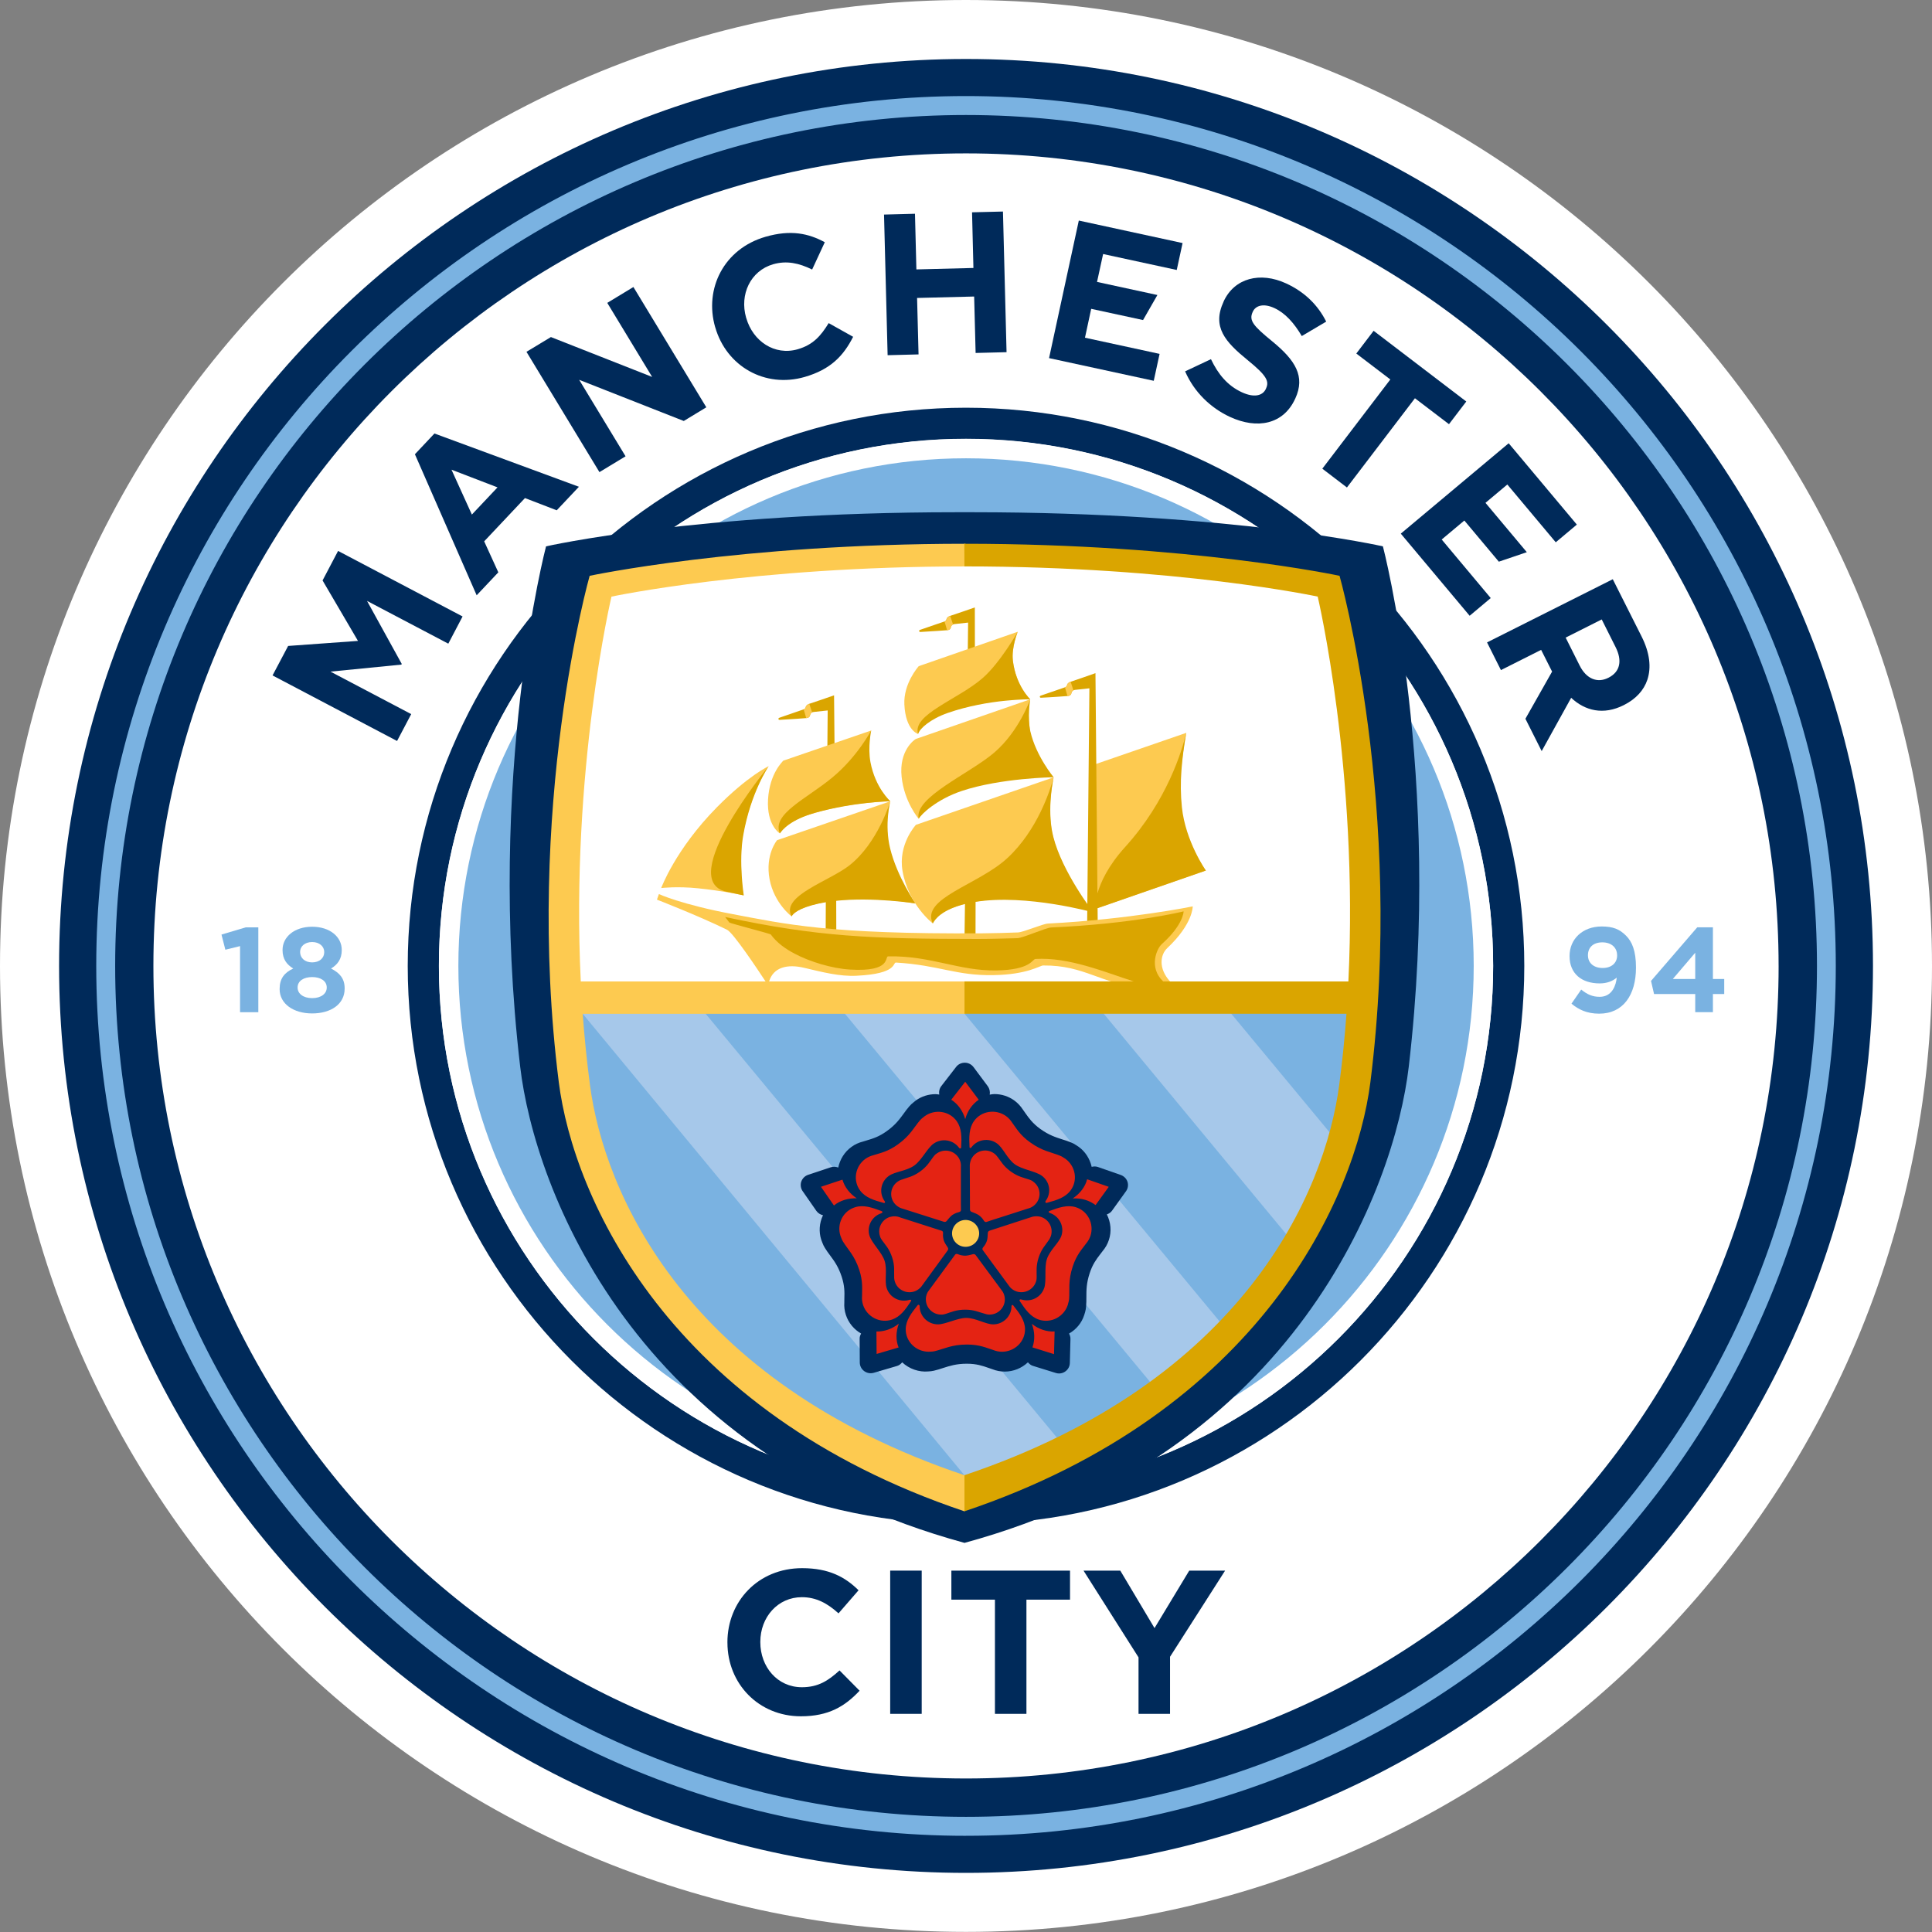
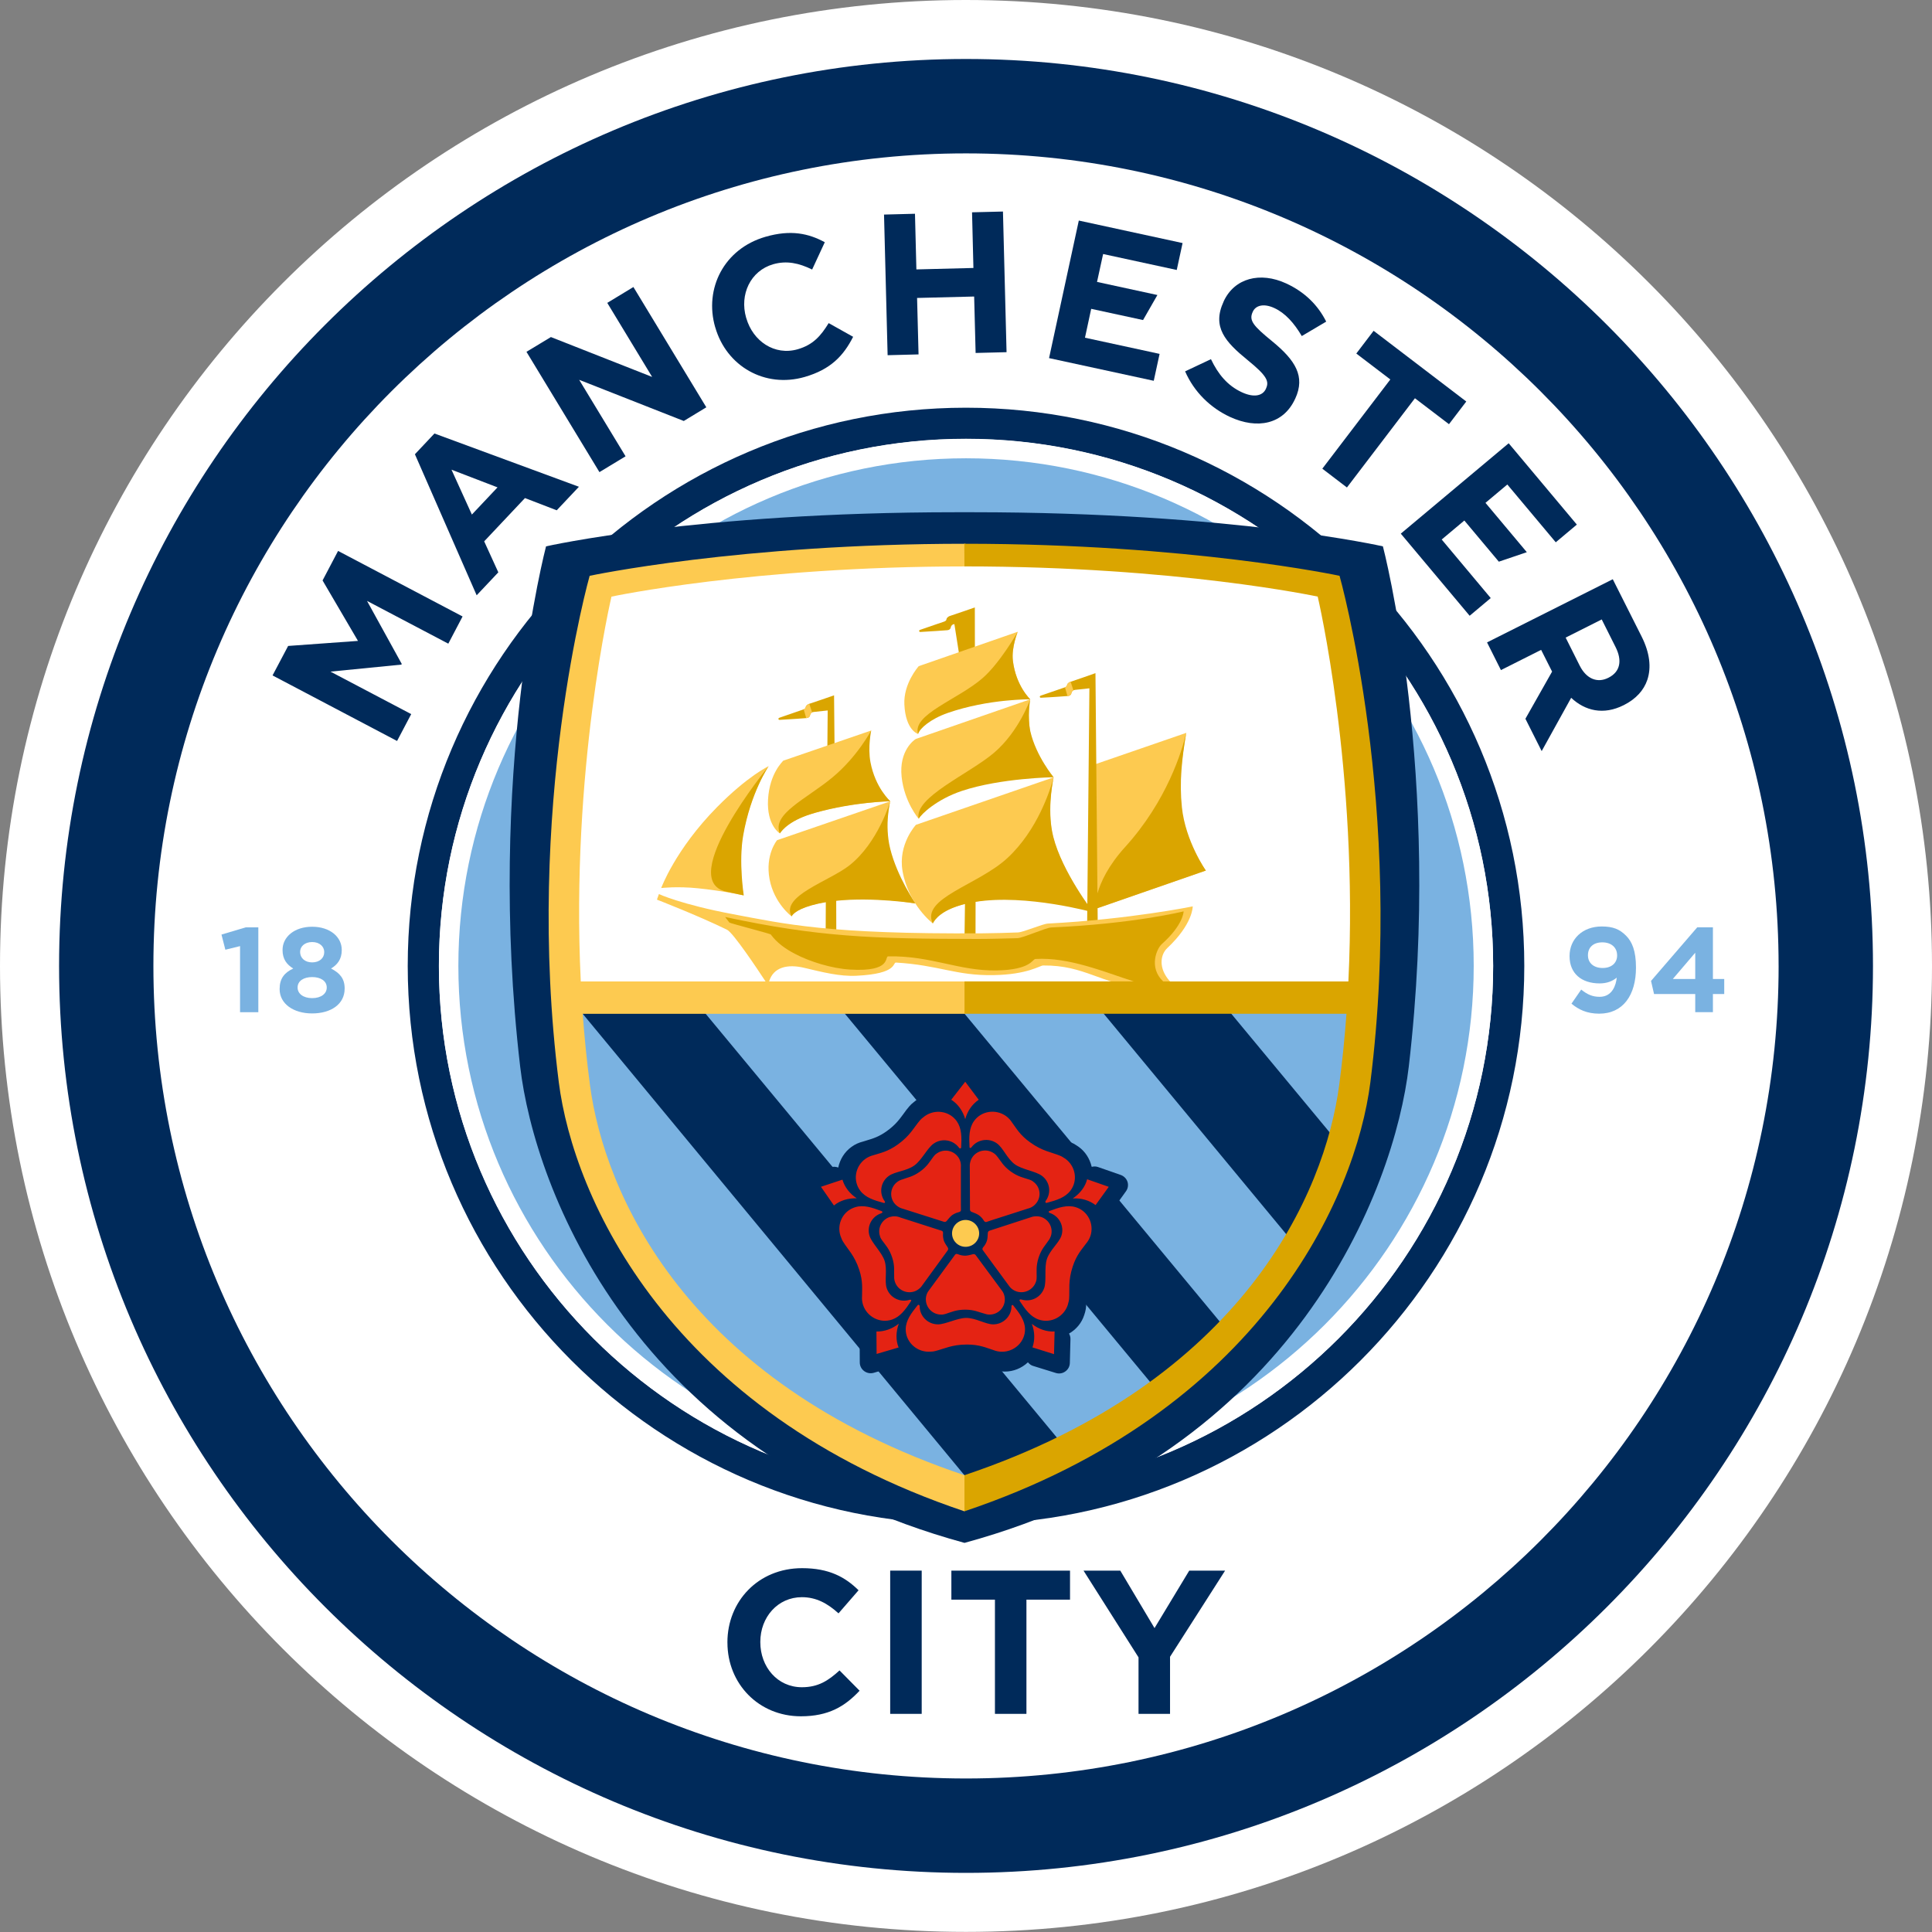
<svg xmlns="http://www.w3.org/2000/svg" width="100" height="100" viewBox="0 0 100 100" fill="none">
  <rect x="0" y="0" width="100" height="100" fill="#808080" stroke="none" />
  <g clip-path="url(#clip0_326_87)">
    <path d="M100 49.995C100 22.384 77.615 0 49.997 0C22.38 0 0 22.383 0 49.995C0 77.607 22.389 99.994 49.997 99.994C77.606 99.994 100 77.614 100 49.995Z" fill="white" />
    <path d="M50 3.053C24.117 3.053 3.058 24.11 3.058 49.995C3.058 75.879 24.117 96.94 50 96.94C75.882 96.94 96.945 75.878 96.945 49.995C96.945 24.112 75.887 3.053 50 3.053Z" fill="#002A5A" />
    <path d="M92.06 49.995C92.06 26.769 73.229 7.939 49.997 7.939C26.765 7.939 7.94 26.768 7.94 49.995C7.94 73.222 26.773 92.054 49.998 92.054C73.222 92.054 92.061 73.227 92.061 49.995" fill="white" />
    <path d="M76.775 49.995C76.775 35.211 64.785 23.224 49.997 23.224C35.209 23.224 23.228 35.211 23.228 49.995C23.228 64.779 35.213 76.769 49.997 76.769C64.781 76.769 76.775 64.786 76.775 49.995Z" fill="#7AB2E1" />
    <path d="M49.998 78.893C34.067 78.893 21.104 65.927 21.104 49.996C21.104 34.064 34.068 21.103 49.998 21.103C65.928 21.103 78.897 34.064 78.897 49.996C78.897 65.927 65.933 78.893 49.998 78.893ZM49.998 22.719C34.957 22.719 22.72 34.953 22.72 49.995C22.72 65.036 34.957 77.276 49.998 77.276C65.039 77.276 77.284 65.037 77.284 49.995C77.284 34.953 65.043 22.719 49.998 22.719Z" fill="#002A5A" />
-     <path d="M49.998 95.021C25.177 95.021 4.982 74.821 4.982 49.996C4.982 25.171 25.176 4.972 49.998 4.972C74.82 4.972 95.02 25.172 95.02 49.995C95.02 74.817 74.826 95.02 49.998 95.02M49.998 5.953C25.716 5.953 5.961 25.711 5.961 49.995C5.961 74.279 25.716 94.039 49.999 94.039C74.281 94.039 94.046 74.281 94.046 49.995C94.046 25.708 74.286 5.953 49.998 5.953Z" fill="#7AB2E1" />
    <path d="M12.425 48.971L11.664 49.157L11.464 48.373L12.718 48H13.371V52.392H12.425V48.97V48.971Z" fill="#7AB2E1" />
    <path d="M14.474 51.196V51.182C14.474 50.654 14.718 50.343 15.178 50.131C14.842 49.925 14.625 49.645 14.625 49.178V49.166C14.625 48.497 15.235 47.968 16.156 47.968C17.077 47.968 17.689 48.492 17.689 49.166V49.178C17.689 49.644 17.472 49.924 17.136 50.131C17.579 50.361 17.839 50.642 17.839 51.159V51.171C17.839 51.981 17.124 52.455 16.156 52.455C15.189 52.455 14.473 51.957 14.473 51.196H14.474ZM16.912 51.12V51.11C16.912 50.772 16.595 50.573 16.157 50.573C15.719 50.573 15.404 50.773 15.404 51.11V51.12C15.404 51.421 15.684 51.663 16.157 51.663C16.63 51.663 16.912 51.425 16.912 51.12ZM16.782 49.284V49.272C16.782 49.002 16.551 48.76 16.157 48.76C15.764 48.76 15.534 48.998 15.534 49.264V49.277C15.534 49.583 15.777 49.813 16.157 49.813C16.537 49.813 16.782 49.588 16.782 49.285V49.284Z" fill="#7AB2E1" />
    <path d="M83.682 50.603C83.457 50.788 83.171 50.901 82.798 50.901C81.85 50.901 81.24 50.379 81.24 49.494V49.482C81.24 48.602 81.917 47.954 82.904 47.954C83.49 47.954 83.832 48.097 84.163 48.429C84.474 48.74 84.678 49.213 84.678 50.073V50.086C84.678 51.502 84.013 52.467 82.774 52.467C82.137 52.467 81.709 52.256 81.339 51.95L81.843 51.221C82.161 51.477 82.43 51.595 82.798 51.595C83.458 51.595 83.646 50.977 83.682 50.605V50.603ZM83.701 49.455V49.443C83.701 49.056 83.414 48.776 82.935 48.776C82.456 48.776 82.192 49.05 82.192 49.437V49.448C82.192 49.835 82.48 50.103 82.954 50.103C83.428 50.103 83.702 49.829 83.702 49.455H83.701Z" fill="#7AB2E1" />
    <path d="M87.745 51.45H85.613L85.457 50.772L87.85 47.997H88.66V50.671H89.246V51.45H88.66V52.39H87.745V51.45ZM87.745 50.671V49.313L86.586 50.671H87.745Z" fill="#7AB2E1" />
    <path d="M50 77.283C34.957 77.283 22.716 65.041 22.716 49.993C22.716 34.945 34.957 22.71 50 22.71C65.042 22.71 77.286 34.951 77.286 49.993C77.286 65.035 65.047 77.283 50 77.283ZM50 23.721C35.516 23.721 23.725 35.508 23.725 49.993C23.725 64.478 35.517 76.27 50 76.27C64.482 76.27 76.279 64.482 76.279 49.993C76.279 35.505 64.49 23.721 50 23.721Z" fill="white" />
    <path fill-rule="evenodd" clip-rule="evenodd" d="M49.499 26.513C36.032 26.513 28.263 28.279 28.263 28.279C28.263 28.279 25.157 40.076 26.923 55.2C27.664 61.542 32.825 75.198 49.923 79.859C67.022 75.198 72.176 61.542 72.919 55.2C74.685 40.076 71.579 28.279 71.579 28.279C71.579 28.279 63.81 26.513 50.344 26.513H49.499Z" fill="#002A5A" />
-     <path fill-rule="evenodd" clip-rule="evenodd" d="M70.573 51.675C70.416 56.261 69.713 69.976 49.923 77.515C30.291 70.185 29.267 55.999 29.267 51.675H70.574H70.573Z" fill="#A6C8EA" />
    <path fill-rule="evenodd" clip-rule="evenodd" d="M69.981 50.913C70.514 39.553 68.585 30.337 68.585 30.337C68.585 30.337 61.203 28.926 49.943 28.926C38.682 28.926 31.169 30.488 31.169 30.488C31.169 30.488 29.121 39.75 29.677 50.913H69.981Z" fill="white" />
    <path d="M50.537 77.106L29.659 51.867C28.895 57.066 33.122 72.4 50.537 77.106Z" fill="#7AB2E1" />
    <path d="M35.884 51.7L55.203 75.011C57.16 74.081 58.585 73.164 59.964 72.054L43.092 51.699H35.885L35.884 51.7Z" fill="#7AB2E1" />
    <path d="M49.3 51.718L63.571 68.932C64.973 67.341 66.158 65.917 66.999 64.393L56.507 51.718H49.3Z" fill="#7AB2E1" />
    <path d="M70.232 51.723L63.098 51.708L69.091 58.935C70.107 56.691 70.231 52.955 70.231 51.722L70.232 51.723Z" fill="#7AB2E1" />
    <path d="M58.361 61.173C58.361 61.173 58.359 61.17 58.359 61.17C58.304 61.005 58.176 60.876 58.01 60.816L56.823 60.402C56.718 60.366 56.61 60.37 56.505 60.396C56.411 59.982 56.176 59.607 55.83 59.358C55.787 59.326 55.744 59.297 55.697 59.271C55.619 59.216 55.533 59.172 55.438 59.133C55.283 59.068 55.129 59.019 54.978 58.973C54.624 58.859 54.288 58.75 53.848 58.436C53.442 58.141 53.254 57.872 53.072 57.614C53.028 57.549 52.988 57.489 52.944 57.432C52.824 57.247 52.677 57.09 52.498 56.959C52.195 56.742 51.841 56.629 51.468 56.629C51.387 56.629 51.309 56.645 51.224 56.659C51.227 56.653 51.228 56.651 51.23 56.645C51.253 56.498 51.218 56.345 51.127 56.222L50.389 55.232C50.281 55.09 50.117 55.006 49.939 55.006H49.937C49.761 55.006 49.594 55.085 49.491 55.221L48.721 56.216C48.626 56.341 48.589 56.499 48.617 56.654C48.554 56.65 48.494 56.633 48.43 56.633C48.059 56.633 47.703 56.745 47.401 56.961C47.36 56.993 47.319 57.027 47.28 57.061C47.202 57.119 47.134 57.185 47.066 57.263C46.955 57.39 46.86 57.518 46.77 57.646C46.549 57.945 46.346 58.227 45.903 58.544C45.496 58.839 45.18 58.932 44.877 59.023C44.804 59.044 44.734 59.063 44.663 59.089C44.449 59.142 44.25 59.232 44.072 59.364C43.716 59.618 43.476 60.006 43.388 60.432C43.266 60.388 43.135 60.375 43.008 60.416L41.83 60.808C41.664 60.863 41.532 60.993 41.474 61.159C41.436 61.271 41.435 61.272 41.472 61.163C41.419 61.328 41.445 61.51 41.544 61.653L42.259 62.681C42.341 62.794 42.462 62.87 42.599 62.899C42.407 63.299 42.372 63.76 42.511 64.179C42.527 64.227 42.547 64.277 42.567 64.326C42.599 64.416 42.64 64.501 42.696 64.591C42.782 64.732 42.876 64.862 42.97 64.986C43.191 65.284 43.396 65.567 43.566 66.082C43.721 66.558 43.714 66.882 43.704 67.196C43.704 67.271 43.702 67.347 43.702 67.417C43.687 67.637 43.714 67.853 43.783 68.06C43.921 68.481 44.209 68.816 44.571 69.024C44.526 69.107 44.491 69.198 44.495 69.293L44.502 70.526C44.504 70.701 44.588 70.865 44.732 70.969C44.732 70.969 44.735 70.969 44.737 70.973C44.877 71.073 45.059 71.105 45.228 71.055L46.435 70.701C46.543 70.669 46.627 70.597 46.697 70.514C47.056 70.852 47.562 71.03 48.049 70.985C48.145 70.982 48.239 70.969 48.341 70.947C48.507 70.908 48.659 70.86 48.809 70.809C49.162 70.697 49.499 70.586 50.042 70.586C50.549 70.586 50.856 70.695 51.156 70.799C51.228 70.824 51.296 70.848 51.364 70.87C51.572 70.953 51.789 70.993 52.01 70.993C52.452 70.993 52.883 70.819 53.205 70.513C53.275 70.594 53.354 70.662 53.457 70.695L54.644 71.063C54.812 71.118 54.996 71.09 55.139 70.987C55.139 70.985 55.141 70.984 55.142 70.984C55.287 70.882 55.371 70.722 55.375 70.546L55.407 69.299C55.41 69.202 55.378 69.108 55.333 69.025C55.698 68.818 55.987 68.483 56.121 68.06C56.139 68.01 56.153 67.961 56.167 67.909C56.192 67.818 56.209 67.724 56.216 67.622C56.231 67.455 56.231 67.294 56.231 67.141C56.231 66.77 56.231 66.42 56.4 65.906C56.553 65.432 56.753 65.174 56.945 64.922C56.993 64.864 57.037 64.804 57.08 64.746C57.221 64.578 57.328 64.387 57.396 64.179C57.541 63.744 57.498 63.264 57.29 62.858C57.394 62.819 57.491 62.761 57.555 62.669L58.278 61.663C58.382 61.521 58.412 61.34 58.36 61.172V61.175L58.361 61.173Z" fill="#002A5A" />
    <path d="M49.278 63.84C49.278 63.456 49.594 63.145 49.978 63.145C50.362 63.145 50.681 63.457 50.681 63.84C50.681 64.223 50.367 64.535 49.978 64.535C49.588 64.535 49.278 64.223 49.278 63.84Z" fill="#FDCA50" />
    <path d="M49.96 57.926C49.839 57.5 49.577 57.134 49.236 56.922L49.96 55.991L50.658 56.922C50.311 57.162 50.077 57.502 49.96 57.926ZM44.349 62.026C43.979 61.784 43.724 61.455 43.604 61.059L42.492 61.428L43.165 62.396C43.472 62.141 43.903 62.008 44.35 62.025M46.523 68.512C46.177 68.784 45.782 68.925 45.364 68.919L45.373 70.08L46.512 69.745C46.36 69.378 46.37 68.927 46.523 68.511M53.408 68.522C53.562 68.934 53.574 69.349 53.44 69.741L54.556 70.09L54.586 68.915C54.187 68.944 53.759 68.799 53.408 68.523M55.528 62.03C55.976 62.008 56.376 62.128 56.707 62.374L57.389 61.43L56.269 61.038C56.175 61.422 55.902 61.782 55.528 62.029M48.546 68.548C48.025 68.548 47.602 68.126 47.602 67.612C47.602 67.54 47.535 67.512 47.494 67.561C47.161 67.978 46.889 68.338 46.88 68.787C46.868 69.439 47.413 69.965 48.071 69.965C48.111 69.965 48.153 69.963 48.193 69.959C48.252 69.959 48.317 69.953 48.39 69.934C48.859 69.822 49.258 69.593 50.052 69.593C50.71 69.593 51.064 69.769 51.413 69.877C51.552 69.934 51.704 69.966 51.865 69.966C52.521 69.966 53.066 69.439 53.055 68.788C53.045 68.339 52.774 67.978 52.44 67.562C52.407 67.522 52.354 67.551 52.354 67.613C52.354 68.126 51.93 68.549 51.408 68.549C51.013 68.549 50.508 68.215 50.013 68.215C49.552 68.215 48.94 68.549 48.546 68.549V68.548ZM47.922 67.257C47.922 67.69 48.276 68.043 48.712 68.043C48.758 68.047 48.808 68.043 48.87 68.027C48.888 68.022 48.91 68.016 48.932 68.01C48.943 68.007 48.953 68.006 48.961 68.002C49.23 67.918 49.49 67.788 49.959 67.788C50.428 67.788 50.679 67.925 50.941 67.99C51.03 68.022 51.122 68.043 51.219 68.043C51.656 68.043 52.01 67.69 52.01 67.257C52.01 67.146 51.985 67.034 51.943 66.941C51.925 66.9 51.902 66.86 51.879 66.828C51.879 66.828 50.547 65.022 50.503 64.966C50.437 64.882 50.353 64.918 50.293 64.935C50.231 64.953 50.067 64.994 49.959 64.994C49.851 64.994 49.714 64.972 49.63 64.935C49.544 64.9 49.474 64.874 49.418 64.966C49.37 65.041 48.413 66.331 48.112 66.748C47.992 66.887 47.921 67.065 47.921 67.259V67.257H47.922ZM54.05 66.658C53.891 67.152 53.358 67.418 52.863 67.261C52.793 67.238 52.745 67.285 52.783 67.344C53.077 67.788 53.338 68.155 53.768 68.302C54.389 68.513 55.065 68.164 55.268 67.545C55.281 67.506 55.29 67.466 55.298 67.427C55.318 67.373 55.33 67.309 55.337 67.233C55.374 66.754 55.276 66.31 55.522 65.559C55.724 64.941 56.003 64.661 56.216 64.366C56.313 64.252 56.391 64.118 56.442 63.969C56.642 63.348 56.305 62.673 55.678 62.484C55.245 62.352 54.811 62.496 54.311 62.685C54.261 62.704 54.273 62.762 54.328 62.779C54.828 62.94 55.1 63.471 54.939 63.961C54.814 64.332 54.338 64.704 54.186 65.173C54.043 65.607 54.175 66.287 54.052 66.659L54.05 66.658ZM52.622 66.847C53.037 66.98 53.484 66.753 53.62 66.344C53.638 66.301 53.65 66.251 53.654 66.19C53.655 66.17 53.655 66.147 53.655 66.126C53.655 66.118 53.658 66.106 53.658 66.098C53.661 65.814 53.617 65.532 53.759 65.09C53.913 64.628 54.114 64.45 54.26 64.224C54.317 64.155 54.361 64.071 54.393 63.98C54.528 63.566 54.3 63.127 53.887 62.989C53.778 62.957 53.666 62.948 53.56 62.959C53.516 62.962 53.472 62.969 53.432 62.98C53.432 62.98 51.286 63.677 51.219 63.7C51.117 63.738 51.128 63.83 51.125 63.893C51.125 63.955 51.114 64.123 51.081 64.227C51.047 64.327 50.983 64.449 50.921 64.518C50.86 64.588 50.816 64.647 50.885 64.727C50.943 64.796 51.882 66.099 52.193 66.51C52.288 66.663 52.436 66.786 52.624 66.848H52.622V66.847ZM53.915 60.849C54.34 61.153 54.434 61.739 54.125 62.159C54.085 62.216 54.119 62.278 54.185 62.258C54.704 62.12 55.135 61.983 55.407 61.625C55.802 61.107 55.674 60.362 55.144 59.978C55.11 59.955 55.075 59.932 55.04 59.912C54.993 59.878 54.938 59.847 54.864 59.818C54.42 59.635 53.958 59.589 53.316 59.125C52.783 58.745 52.604 58.394 52.384 58.102C52.307 57.978 52.202 57.862 52.072 57.768C51.542 57.387 50.788 57.496 50.412 58.029C50.153 58.398 50.156 58.85 50.183 59.377C50.186 59.431 50.246 59.438 50.279 59.388C50.586 58.97 51.179 58.879 51.601 59.182C51.922 59.411 52.129 59.976 52.532 60.267C52.903 60.534 53.596 60.62 53.914 60.85L53.915 60.849ZM53.655 62.254C53.913 61.905 53.836 61.416 53.48 61.163C53.449 61.132 53.404 61.104 53.347 61.082C53.326 61.073 53.307 61.066 53.286 61.059C53.275 61.055 53.265 61.051 53.258 61.05C52.988 60.958 52.699 60.911 52.322 60.64C51.926 60.356 51.819 60.111 51.647 59.9C51.595 59.826 51.532 59.755 51.452 59.699C51.098 59.444 50.605 59.525 50.349 59.871C50.28 59.965 50.237 60.065 50.215 60.17C50.206 60.212 50.198 60.257 50.196 60.299C50.196 60.299 50.205 62.536 50.206 62.605C50.211 62.712 50.299 62.73 50.359 62.752C50.418 62.775 50.578 62.836 50.665 62.899C50.755 62.962 50.848 63.06 50.897 63.139C50.942 63.216 50.988 63.28 51.086 63.239C51.169 63.202 52.709 62.721 53.198 62.557C53.376 62.516 53.541 62.411 53.654 62.254L53.655 62.254ZM48.317 59.2C48.74 58.896 49.33 58.987 49.639 59.408C49.679 59.465 49.747 59.451 49.751 59.383C49.778 58.853 49.779 58.402 49.522 58.034C49.145 57.501 48.392 57.391 47.863 57.773C47.828 57.8 47.794 57.825 47.764 57.851C47.718 57.885 47.669 57.928 47.618 57.988C47.304 58.351 47.122 58.769 46.478 59.233C45.946 59.617 45.556 59.68 45.208 59.793C45.062 59.83 44.919 59.892 44.79 59.984C44.262 60.367 44.132 61.111 44.528 61.632C44.8 61.991 45.235 62.126 45.75 62.266C45.801 62.279 45.827 62.225 45.793 62.177C45.485 61.758 45.579 61.171 46.001 60.868C46.321 60.636 46.928 60.615 47.326 60.324C47.702 60.057 47.996 59.429 48.316 59.2H48.317ZM49.587 59.879C49.331 59.529 48.835 59.452 48.483 59.706C48.444 59.73 48.404 59.76 48.365 59.809C48.352 59.826 48.339 59.843 48.325 59.858C48.317 59.868 48.311 59.873 48.304 59.883C48.133 60.109 48.004 60.364 47.622 60.639C47.229 60.921 46.96 60.946 46.707 61.047C46.617 61.071 46.531 61.111 46.454 61.167C46.1 61.421 46.022 61.911 46.278 62.262C46.346 62.352 46.43 62.426 46.524 62.48C46.561 62.503 46.601 62.52 46.64 62.535C46.64 62.535 48.79 63.222 48.858 63.24C48.962 63.268 49.009 63.191 49.047 63.141C49.086 63.092 49.193 62.963 49.281 62.896C49.37 62.835 49.495 62.775 49.584 62.754C49.674 62.731 49.746 62.711 49.738 62.607C49.729 62.517 49.741 60.915 49.735 60.405C49.75 60.225 49.703 60.038 49.589 59.88L49.587 59.879ZM45.011 63.981C44.848 63.487 45.12 62.957 45.617 62.798C45.686 62.777 45.692 62.707 45.628 62.685C45.129 62.496 44.696 62.352 44.267 62.484C43.637 62.673 43.298 63.348 43.503 63.969C43.514 64.005 43.529 64.045 43.547 64.082C43.565 64.137 43.592 64.196 43.63 64.258C43.88 64.669 44.227 64.973 44.473 65.722C44.678 66.34 44.615 66.73 44.619 67.091C44.606 67.238 44.623 67.392 44.672 67.544C44.877 68.163 45.551 68.512 46.173 68.301C46.6 68.152 46.864 67.788 47.157 67.341C47.188 67.298 47.142 67.26 47.086 67.276C46.59 67.436 46.056 67.169 45.895 66.674C45.771 66.303 45.938 65.724 45.786 65.257C45.644 64.822 45.135 64.349 45.011 63.979H45.01L45.011 63.981ZM46.053 62.991C45.64 63.129 45.411 63.567 45.547 63.981C45.555 64.025 45.575 64.07 45.606 64.123C45.618 64.141 45.631 64.159 45.645 64.177C45.648 64.184 45.654 64.193 45.659 64.203C45.824 64.432 46.03 64.636 46.176 65.079C46.327 65.538 46.266 65.801 46.282 66.07C46.278 66.159 46.289 66.253 46.32 66.344C46.453 66.754 46.903 66.981 47.316 66.848C47.423 66.815 47.522 66.754 47.601 66.683C47.635 66.657 47.666 66.622 47.691 66.59C47.691 66.59 49.013 64.779 49.052 64.72C49.113 64.63 49.051 64.561 49.016 64.51C48.981 64.458 48.887 64.317 48.853 64.215C48.821 64.112 48.803 63.977 48.809 63.885C48.82 63.794 48.82 63.722 48.716 63.696C48.626 63.674 47.095 63.17 46.602 63.018C46.431 62.946 46.242 62.936 46.052 62.992L46.054 62.99L46.053 62.991Z" fill="#E42313" />
    <path d="M56.573 39.597L61.402 37.932C61.402 37.932 60.991 39.943 61.107 41.504C61.254 43.515 62.414 45.057 62.414 45.057L56.461 47.118L56.573 39.597Z" fill="#FDCA50" />
    <path d="M62.416 45.062C62.416 45.062 61.357 43.545 61.175 41.782C61.039 40.464 61.169 39.315 61.399 37.931C61.186 38.85 60.408 41.449 58.234 43.844C57.354 44.816 56.971 45.661 56.804 46.241L56.701 34.843L56.698 34.846V34.843C56.698 34.843 55.553 35.248 55.434 35.281C55.293 35.317 55.237 35.414 55.234 35.451C55.229 35.522 55.178 35.558 55.094 35.585C54.999 35.614 54.34 35.849 53.87 36.006C53.787 36.035 53.819 36.118 53.878 36.115C54.42 36.091 55.204 36.031 55.286 36.024C55.391 36.011 55.444 35.949 55.458 35.877C55.46 35.869 55.454 35.881 55.458 35.865C55.474 35.777 55.556 35.714 55.643 35.708C55.704 35.703 56.122 35.656 56.387 35.627L56.27 47.885L56.819 47.888L56.811 47.008L62.416 45.06V45.062Z" fill="#DAA500" />
    <path d="M40.972 47.432C40.972 47.432 40.071 46.759 39.834 45.515C39.592 44.239 40.221 43.488 40.221 43.488L46.082 41.475C46.082 41.475 45.72 42.636 46.062 43.963C46.495 45.644 47.397 46.768 47.397 46.768C47.397 46.768 45.248 46.367 43.166 46.625C41.186 46.875 40.972 47.432 40.972 47.432H40.972Z" fill="#FDCA50" />
    <path d="M34.224 45.964C34.224 45.964 34.952 43.973 37.1 41.791C38.719 40.148 39.789 39.655 39.789 39.655C39.789 39.655 38.845 40.999 38.453 43.225C38.208 44.602 38.48 46.337 38.48 46.337C38.48 46.337 37.387 46.106 36.12 45.977C35.052 45.867 34.225 45.964 34.225 45.964H34.224Z" fill="#FDCA50" />
    <path d="M39.784 39.659C39.784 39.659 38.861 41.005 38.469 43.236C38.225 44.613 38.497 46.347 38.497 46.347C38.497 46.347 38.211 46.29 37.586 46.15C34.959 45.55 39.783 39.66 39.783 39.66L39.784 39.659Z" fill="#DAA500" />
    <path d="M43.22 41.273L43.171 35.996V35.99V35.987L43.16 35.994C43.035 36.037 42.015 36.393 41.906 36.422C41.766 36.462 41.709 36.559 41.705 36.596C41.699 36.665 41.651 36.702 41.564 36.728C41.473 36.757 40.812 36.991 40.342 37.15C40.258 37.181 40.289 37.266 40.352 37.26C40.89 37.232 41.675 37.175 41.755 37.167C41.864 37.154 41.915 37.093 41.93 37.022C41.93 37.013 41.927 37.026 41.93 37.01C41.948 36.921 42.025 36.858 42.114 36.851C42.175 36.846 42.575 36.802 42.841 36.773L42.803 41.274H43.22V41.273Z" fill="#DAA500" />
-     <path d="M50.06 36.508H50.465L50.457 31.44C50.457 31.44 49.309 31.841 49.193 31.873C49.051 31.913 48.992 32.007 48.991 32.045C48.987 32.115 48.934 32.153 48.851 32.18C48.757 32.205 48.099 32.441 47.626 32.6C47.541 32.628 47.575 32.714 47.635 32.711C48.175 32.684 48.959 32.625 49.041 32.619C49.15 32.607 49.201 32.544 49.215 32.471C49.217 32.462 49.212 32.478 49.215 32.461C49.233 32.371 49.31 32.309 49.399 32.303C49.458 32.297 49.843 32.254 50.109 32.225L50.06 36.51V36.508Z" fill="#DAA500" />
-     <path d="M49.022 32.619C49.032 32.619 49.042 32.619 49.05 32.619C49.156 32.607 49.206 32.544 49.221 32.471C49.223 32.462 49.218 32.478 49.221 32.461C49.232 32.4 49.273 32.349 49.329 32.323L49.183 31.879C49.053 31.919 48.997 32.011 48.996 32.046C48.991 32.108 48.956 32.142 48.889 32.168L49.022 32.62V32.619Z" fill="#FDCA50" />
+     <path d="M50.06 36.508H50.465L50.457 31.44C50.457 31.44 49.309 31.841 49.193 31.873C49.051 31.913 48.992 32.007 48.991 32.045C48.987 32.115 48.934 32.153 48.851 32.18C48.757 32.205 48.099 32.441 47.626 32.6C47.541 32.628 47.575 32.714 47.635 32.711C48.175 32.684 48.959 32.625 49.041 32.619C49.15 32.607 49.201 32.544 49.215 32.471C49.217 32.462 49.212 32.478 49.215 32.461C49.233 32.371 49.31 32.309 49.399 32.303L50.06 36.51V36.508Z" fill="#DAA500" />
    <path d="M41.729 37.169C41.739 37.166 41.748 37.166 41.756 37.166C41.866 37.154 41.915 37.092 41.926 37.02C41.932 37.013 41.924 37.026 41.926 37.009C41.94 36.948 41.98 36.9 42.035 36.873L41.889 36.429C41.76 36.467 41.707 36.56 41.704 36.596C41.698 36.654 41.663 36.689 41.598 36.716L41.73 37.17L41.729 37.169Z" fill="#FDCA50" />
    <path d="M55.255 36.03C55.266 36.03 55.274 36.028 55.28 36.028C55.387 36.016 55.438 35.952 55.452 35.881C55.455 35.87 55.45 35.886 55.452 35.87C55.466 35.808 55.508 35.759 55.56 35.733L55.416 35.286C55.285 35.329 55.23 35.42 55.228 35.454C55.226 35.515 55.188 35.551 55.122 35.577L55.254 36.029L55.255 36.03Z" fill="#FDCA50" />
    <path d="M47.387 46.764C47.387 46.764 46.441 45.392 46.077 43.93C45.766 42.68 46.08 41.476 46.08 41.476C46.08 41.476 45.45 43.627 43.96 44.796C42.918 45.614 40.393 46.373 40.972 47.431C41.053 47.287 41.314 47.008 42.358 46.772C42.483 46.744 42.613 46.719 42.744 46.697L42.736 48.436L43.287 48.438L43.282 46.624C45.213 46.423 47.387 46.762 47.387 46.762V46.764Z" fill="#DAA500" />
    <path d="M40.36 43.134C40.36 43.134 39.678 42.724 39.753 41.383C39.834 40.007 40.524 39.414 40.537 39.374L45.094 37.81C45.094 37.81 44.761 38.488 44.995 39.522C45.278 40.771 46.08 41.474 46.08 41.474C46.08 41.474 43.792 41.504 41.729 42.214C40.72 42.561 40.36 43.134 40.36 43.134Z" fill="#FDCA50" />
    <path d="M43.068 40.255C44.382 39.171 45.095 37.803 45.095 37.803C45.095 37.803 44.909 38.681 45.055 39.45C45.306 40.778 46.081 41.473 46.081 41.473C46.081 41.473 44.232 41.505 42.222 42.062C40.9 42.429 40.483 42.959 40.367 43.137C39.929 42.139 41.727 41.36 43.068 40.255H43.068Z" fill="#DAA500" />
    <path d="M48.276 47.79C48.276 47.79 47.025 46.839 46.716 45.089C46.472 43.699 47.408 42.693 47.408 42.693L54.537 40.234C54.537 40.234 54.147 41.817 54.505 43.318C54.912 45.019 56.473 47.133 56.473 47.133C56.473 47.133 53.507 46.278 50.945 46.6C48.506 46.908 48.276 47.791 48.276 47.791V47.79Z" fill="#FDCA50" />
    <path d="M46.81 36.469C46.757 35.389 47.513 34.528 47.554 34.48L52.677 32.7C52.677 32.7 52.344 33.505 52.425 34.194C52.582 35.507 53.325 36.196 53.325 36.196C53.325 36.196 51.311 36.087 48.957 36.907C47.646 37.365 47.519 37.989 47.519 37.989C47.519 37.989 46.875 37.812 46.81 36.467V36.469Z" fill="#FDCA50" />
    <path d="M50.867 35.093C51.782 34.288 52.678 32.7 52.678 32.7C52.678 32.7 52.345 33.505 52.426 34.194C52.583 35.507 53.326 36.196 53.326 36.196C53.326 36.196 51.157 36.172 49.061 36.9C48.163 37.212 47.597 37.712 47.519 37.989C47.202 36.977 49.598 36.205 50.867 35.092V35.093Z" fill="#DAA500" />
    <path d="M47.549 42.378C47.549 42.378 46.809 41.524 46.668 40.211C46.521 38.837 47.34 38.281 47.402 38.249L53.323 36.197C53.323 36.197 53.16 36.627 53.31 37.823C53.437 38.823 54.424 40.196 54.424 40.196C54.424 40.196 51.272 40.277 49.309 41.035C48.077 41.513 47.548 42.377 47.548 42.377L47.549 42.378Z" fill="#FDCA50" />
    <path d="M51.469 38.948C52.75 37.846 53.324 36.199 53.324 36.199C53.324 36.199 53.165 37.135 53.332 37.862C53.633 39.152 54.537 40.229 54.537 40.229C54.537 40.229 51.788 40.268 49.783 40.939C48.482 41.374 47.675 42.147 47.554 42.375C47.285 41.279 50.189 40.049 51.469 38.948Z" fill="#DAA500" />
    <path d="M56.595 47.227C56.595 47.227 54.982 45.149 54.517 43.306C54.211 42.094 54.437 40.709 54.537 40.234C54.364 40.88 53.705 42.973 52.135 44.42C50.632 45.808 47.645 46.488 48.282 47.8C48.395 47.583 48.736 47.093 49.947 46.791L49.924 48.471L50.493 48.474L50.496 46.679C53.135 46.261 56.596 47.227 56.596 47.227H56.595Z" fill="#DAA500" />
    <path fill-rule="evenodd" clip-rule="evenodd" d="M59.343 51.149C59.715 51.078 60.088 50.998 60.638 50.855C60.605 50.836 60.576 50.815 60.551 50.787C59.947 50.119 60.056 49.409 60.422 49.068C61.753 47.819 61.736 46.914 61.736 46.914C61.736 46.914 58.495 47.582 54.238 47.804C53.962 47.819 52.97 48.254 52.685 48.263C52.099 48.284 51.496 48.303 50.878 48.308C42.836 48.364 40.591 47.815 37.949 47.32C35.277 46.819 34.105 46.278 34.105 46.278L34.003 46.565C34.003 46.565 36.111 47.38 37.632 48.123C37.95 48.278 39.209 50.165 39.625 50.8H30.061C29.528 39.848 31.65 30.881 31.65 30.881C31.65 30.881 38.964 29.318 49.964 29.318L49.97 28.145C38.29 28.145 30.52 29.804 30.52 29.804C30.52 29.804 27.122 41.773 28.924 56.022C29.676 61.963 34.591 73.079 49.921 78.226L50.594 77.287L49.921 76.357C35.484 71.509 31.271 61.741 30.535 56.149C30.372 54.911 30.25 53.683 30.161 52.474H49.98V50.8H39.808C40.028 50.064 40.753 49.885 41.632 50.096C42.556 50.315 43.458 50.548 44.328 50.505C46.504 50.4 46.184 49.809 46.381 49.822C48.62 49.957 49.466 50.507 51.422 50.472C53.202 50.442 53.823 49.975 53.991 49.973C56.167 49.951 56.987 50.949 59.173 51.134C59.228 51.139 59.284 51.144 59.34 51.15L59.342 51.148L59.343 51.149Z" fill="#FDCA50" />
    <path fill-rule="evenodd" clip-rule="evenodd" d="M69.334 29.803C69.334 29.803 61.594 28.145 49.913 28.145L49.919 29.317C60.919 29.317 68.204 30.88 68.204 30.88C68.204 30.88 70.324 39.847 69.792 50.799H60.205C59.438 50.07 59.881 49.093 60.129 48.871C61.263 47.862 61.264 47.172 61.264 47.172C61.264 47.172 58.672 47.819 54.414 48.005C54.139 48.015 52.942 48.554 52.658 48.56C52.071 48.575 51.236 48.6 50.619 48.6C45.069 48.595 42.349 48.492 37.533 47.464C37.622 47.581 37.662 47.627 37.753 47.751C37.778 47.786 39.865 48.328 39.892 48.364C40.207 48.792 40.625 49.096 41.131 49.363C41.906 49.774 43.048 50.128 44.007 50.185C46.177 50.314 45.773 49.503 45.971 49.5C48.2 49.46 49.632 50.264 51.587 50.23C53.368 50.198 53.428 49.646 53.595 49.636C55.351 49.535 57.146 50.309 58.684 50.798H49.923V52.472H69.693C69.605 53.681 69.483 54.909 69.319 56.147C68.583 61.739 64.36 71.507 49.921 76.355V78.224C65.253 73.077 70.178 61.962 70.93 56.02C72.731 41.77 69.334 29.801 69.334 29.801V29.803Z" fill="#DAA500" />
    <path d="M14.107 34.96L14.914 33.434L18.529 33.173L16.696 30.044L17.499 28.516L23.943 31.908L23.204 33.316L18.997 31.103L20.794 34.364L20.775 34.4L17.105 34.763L21.284 36.962L20.552 38.353L14.107 34.96Z" fill="#002A5A" />
    <path d="M21.475 23.513L22.487 22.438L29.965 25.195L28.816 26.413L27.172 25.78L25.061 28.02L25.793 29.624L24.672 30.812L21.476 23.512L21.475 23.513ZM25.751 25.226L23.369 24.311L24.424 26.634L25.751 25.227V25.226Z" fill="#002A5A" />
    <path d="M27.25 18.21L28.515 17.446L33.755 19.51L31.432 15.677L32.785 14.856L36.559 21.082L35.392 21.79L29.978 19.659L32.379 23.618L31.027 24.437L27.25 18.21Z" fill="#002A5A" />
    <path d="M37.024 16.949L37.016 16.93C36.443 14.94 37.471 12.877 39.621 12.256C40.939 11.876 41.858 12.085 42.691 12.538L42.036 13.951C41.357 13.618 40.722 13.477 40.02 13.677C38.842 14.018 38.273 15.244 38.619 16.443L38.626 16.462C38.972 17.662 40.09 18.422 41.291 18.077C42.09 17.845 42.487 17.383 42.892 16.724L44.158 17.433C43.662 18.409 43 19.121 41.651 19.511C39.591 20.105 37.602 18.957 37.023 16.948L37.024 16.949Z" fill="#002A5A" />
    <path d="M45.757 11.106L47.359 11.064L47.432 13.945L50.384 13.87L50.313 10.989L51.913 10.949L52.099 18.229L50.498 18.269L50.422 15.348L47.468 15.422L47.544 18.344L45.943 18.385L45.757 11.106Z" fill="#002A5A" />
    <path d="M61.34 19.222L62.679 18.591C63.045 19.357 63.525 19.956 64.281 20.305C64.877 20.58 65.346 20.511 65.524 20.124L65.531 20.103C65.703 19.734 65.564 19.442 64.587 18.647C63.414 17.693 62.727 16.926 63.332 15.614L63.339 15.594C63.896 14.395 65.225 14.047 66.576 14.672C67.538 15.117 68.22 15.799 68.644 16.647L67.38 17.394C66.981 16.716 66.52 16.203 65.962 15.946C65.408 15.689 64.995 15.808 64.846 16.131L64.838 16.149C64.639 16.585 64.854 16.856 65.863 17.677C67.043 18.647 67.575 19.478 67.043 20.63L67.033 20.649C66.427 21.962 65.083 22.236 63.66 21.578C62.661 21.113 61.809 20.297 61.341 19.221L61.34 19.222Z" fill="#002A5A" />
    <path d="M71.963 19.641L70.202 18.299L71.098 17.122L75.894 20.782L74.999 21.956L73.237 20.613L69.717 25.232L68.443 24.259L71.963 19.641Z" fill="#002A5A" />
    <path d="M83.477 29.981L84.974 32.955C85.388 33.783 85.48 34.541 85.267 35.184C85.086 35.728 84.674 36.18 84.06 36.49L84.042 36.499C82.993 37.027 82.045 36.793 81.323 36.119L79.797 38.877L78.955 37.203L80.336 34.762L79.769 33.637L77.688 34.684L76.969 33.251L83.477 29.981H83.478H83.477ZM81.765 34.453C82.116 35.151 82.689 35.363 83.239 35.086L83.258 35.077C83.87 34.768 83.973 34.183 83.619 33.486L82.905 32.062L81.038 33.002L81.765 34.453H81.765Z" fill="#002A5A" />
    <path d="M56.48 15.985L59.164 16.566L59.907 15.27L56.782 14.592L57.097 13.148L60.908 13.974L61.21 12.581L55.839 11.416L54.299 18.536L59.718 19.71L60.02 18.317L56.158 17.48L56.48 15.985Z" fill="#002A5A" />
    <path d="M78.089 22.943L72.505 27.621L76.069 31.872L77.16 30.956L74.622 27.925L75.794 26.942L77.579 29.072L79.028 28.581L76.888 26.027L78.019 25.078L80.526 28.069L81.617 27.153L78.089 22.943Z" fill="#002A5A" />
    <path d="M37.651 85.022V85.003C37.651 82.894 39.238 81.168 41.516 81.168C42.914 81.168 43.75 81.632 44.439 82.312L43.401 83.507C42.83 82.989 42.247 82.67 41.505 82.67C40.255 82.67 39.354 83.708 39.354 84.98V85.003C39.354 86.27 40.234 87.331 41.505 87.331C42.353 87.331 42.87 86.992 43.454 86.461L44.492 87.511C43.73 88.326 42.881 88.835 41.453 88.835C39.269 88.835 37.652 87.152 37.652 85.022H37.651Z" fill="#002A5A" />
    <path d="M46.076 81.295H47.707V88.709H46.076V81.295Z" fill="#002A5A" />
    <path d="M51.498 82.798H49.243V81.296H55.384V82.798H53.128V88.709H51.498V82.798Z" fill="#002A5A" />
    <path d="M58.93 85.785L56.083 81.295H57.986L59.758 84.27L61.555 81.295H63.411L60.561 85.754V88.709H58.93V85.786H58.929L58.93 85.785Z" fill="#002A5A" />
  </g>
  <defs>
    <clipPath id="clip0_326_87">
      <rect width="100" height="99.994" fill="white" />
    </clipPath>
  </defs>
</svg>